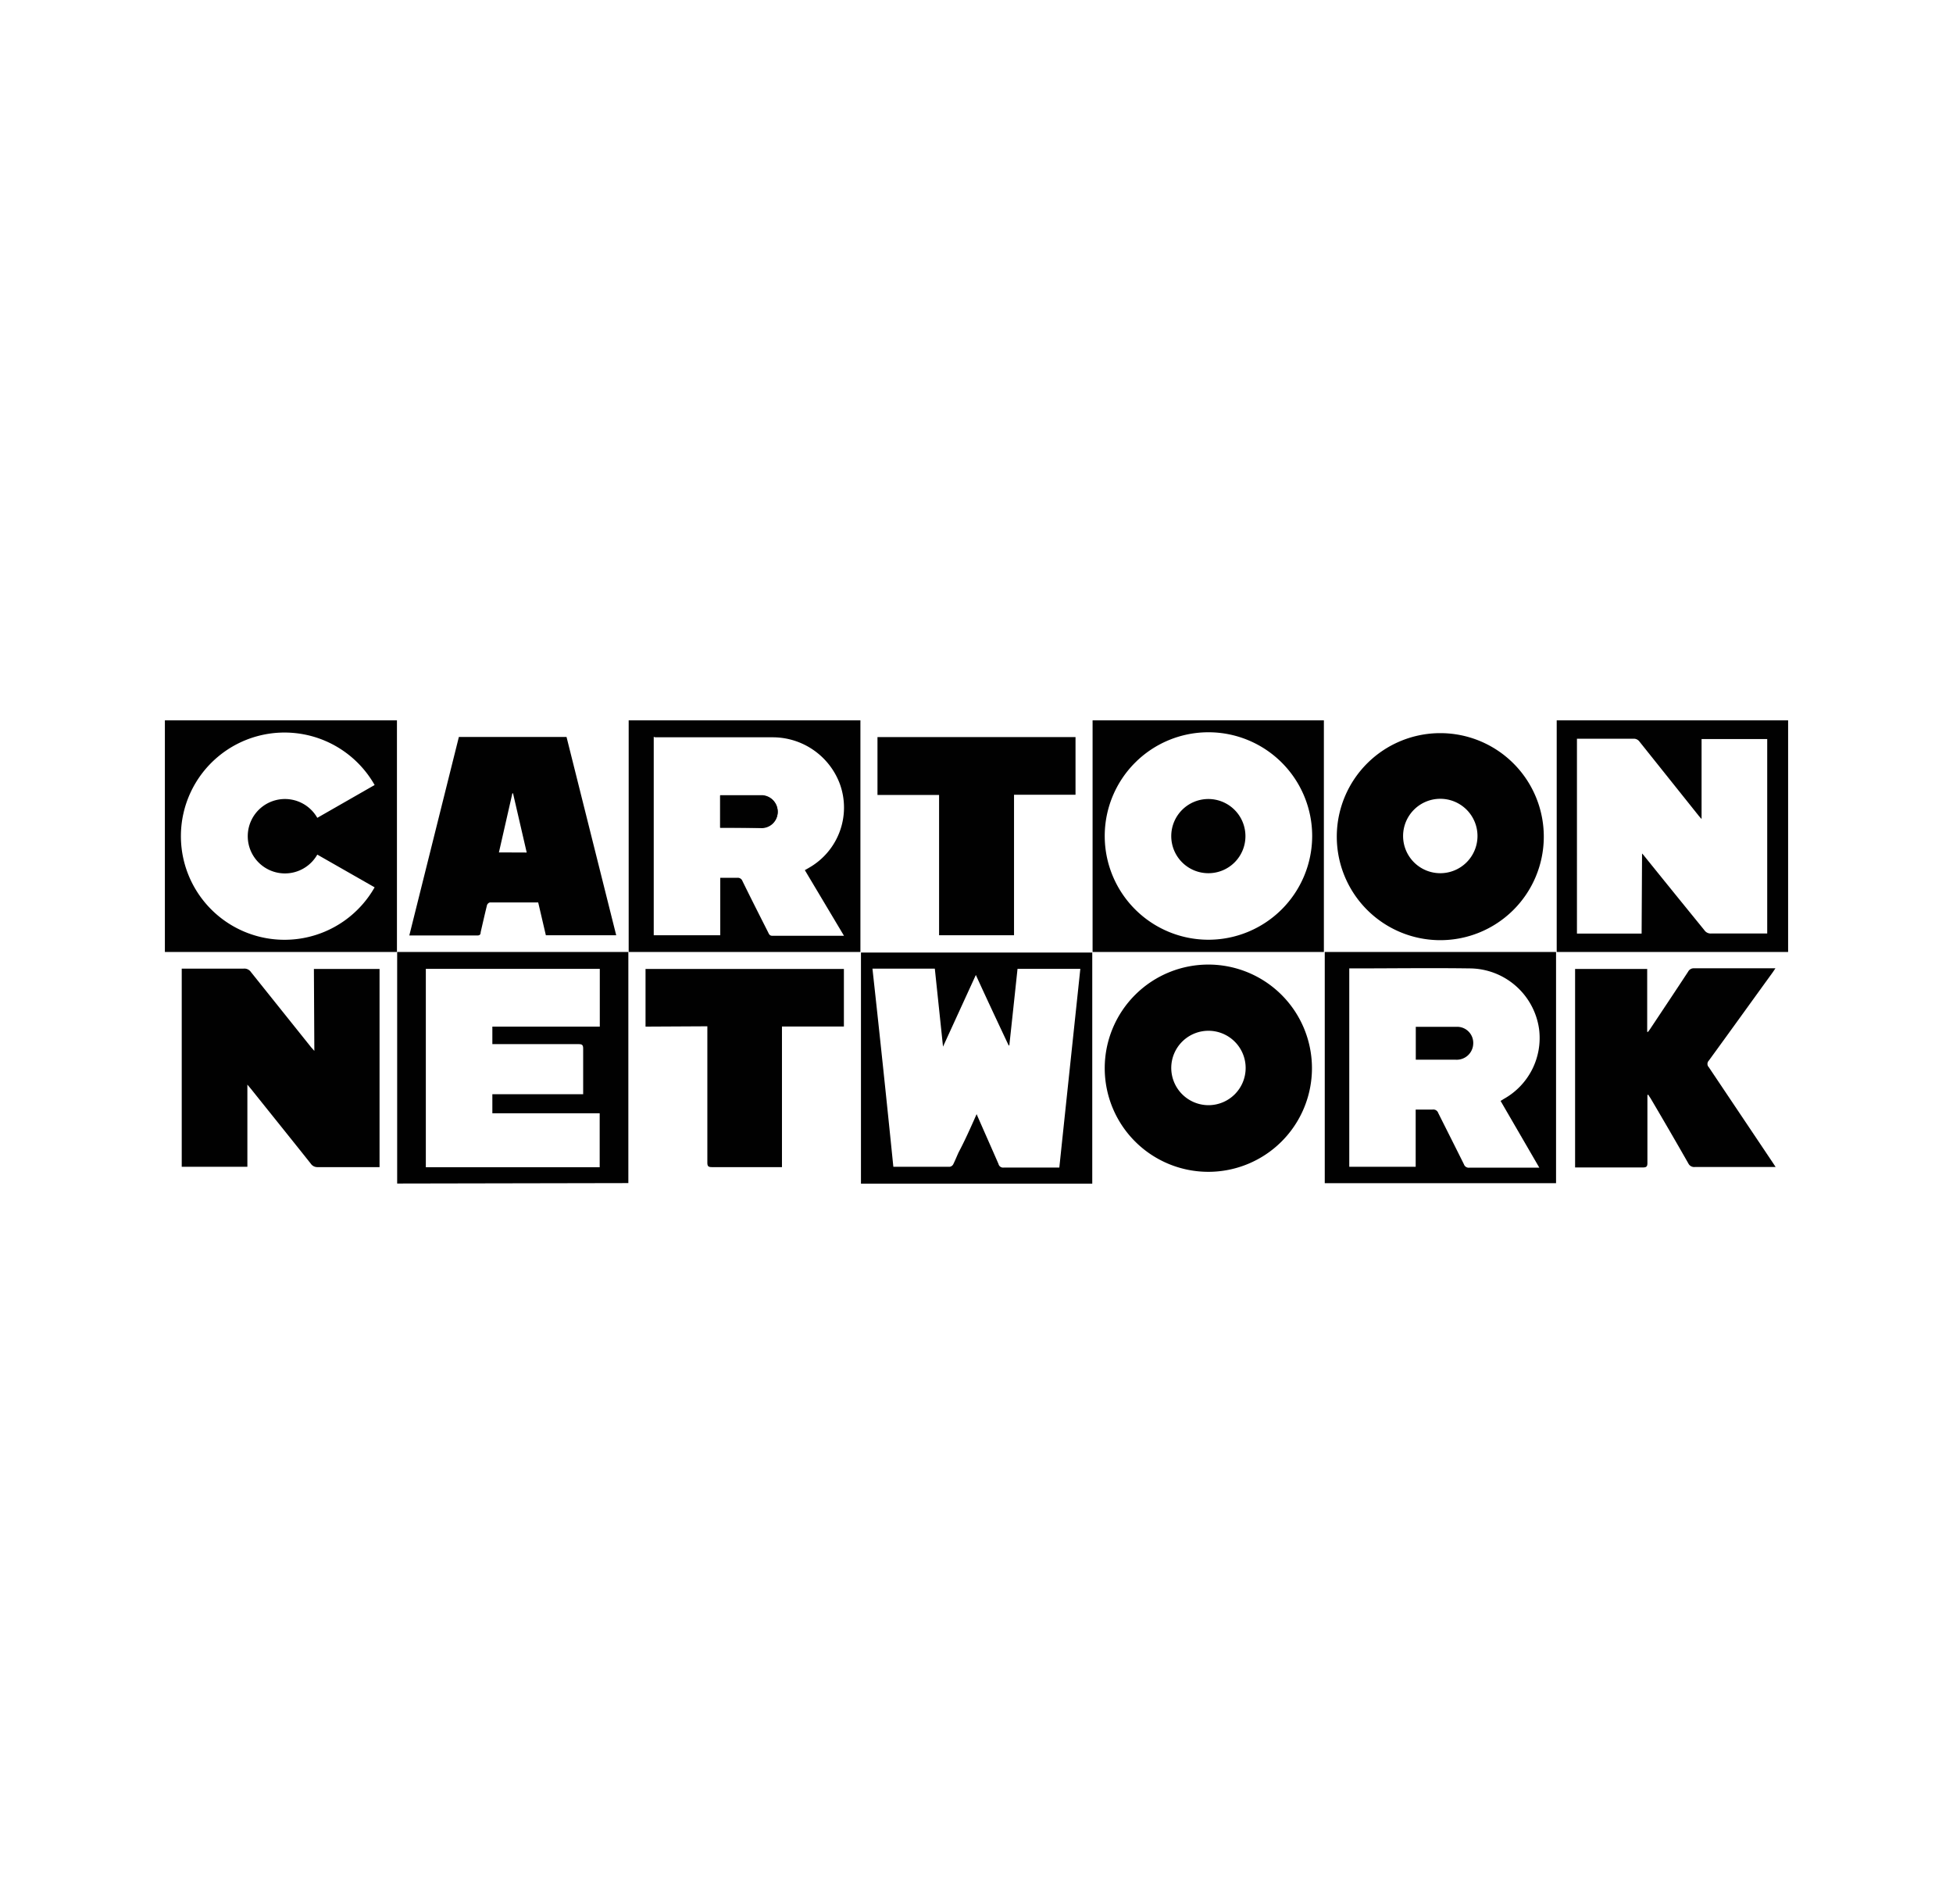
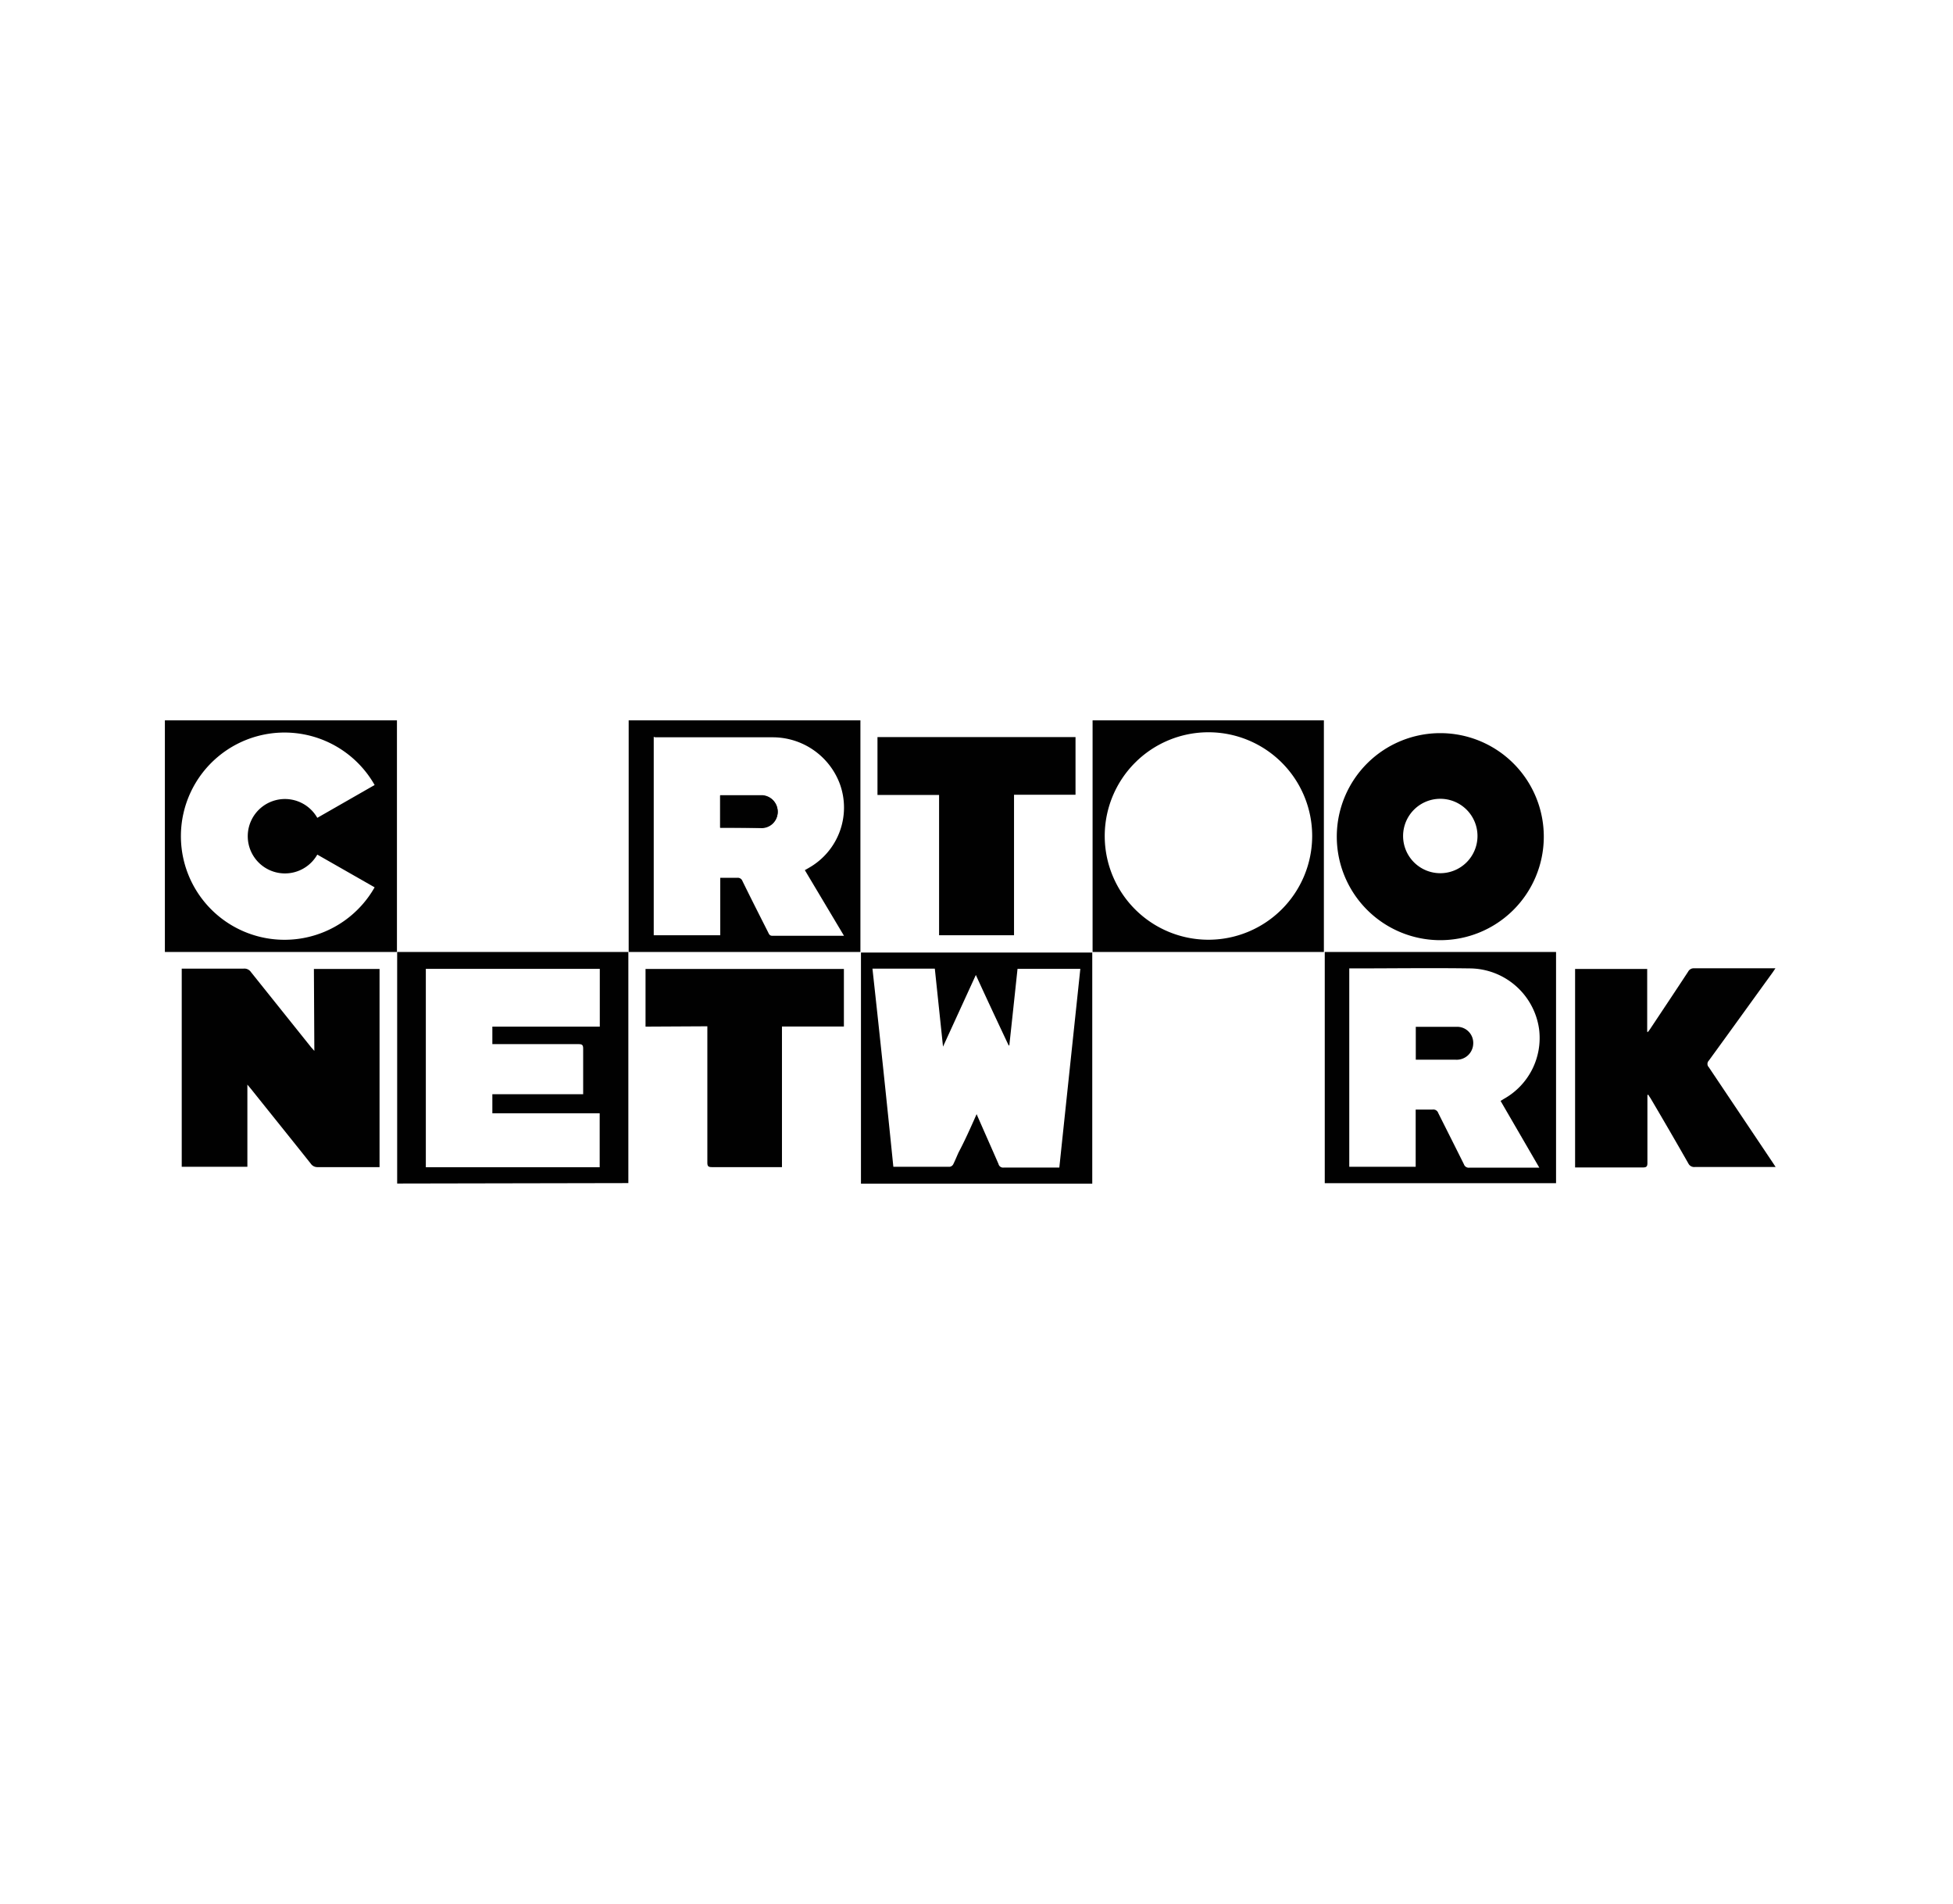
<svg xmlns="http://www.w3.org/2000/svg" id="Layer_1" data-name="Layer 1" viewBox="0 0 178.5 174">
  <defs>
    <style>.cls-1{fill:#010101;}</style>
  </defs>
  <path class="cls-1" d="M36.28,65.83c0,.16,0,.32,0,.48V87H15.07V65.83ZM29,74.74l5.24-3a9.47,9.47,0,1,0,0,9.35L29,78.1a3.4,3.4,0,1,1,0-3.36Z" />
-   <path class="cls-1" d="M163.43,65.83V87H142.28c0-.14,0-.27,0-.4V66.2c0-.12,0-.25,0-.37ZM150.08,78a2.33,2.33,0,0,1,.22.25Q153,81.6,155.77,85a.7.7,0,0,0,.64.31c1.57,0,3.14,0,4.71,0l.4,0V67.54h-6v7.31l-.23-.26-5.44-6.81a.64.64,0,0,0-.56-.27h-4.82l-.34,0V85.32h5.91Z" />
  <path class="cls-1" d="M78.64,65.83V87H57.46V66.34c0-.17,0-.34,0-.51ZM59.75,67.34V85.47h6.08V80.22c.54,0,1,0,1.56,0a.45.45,0,0,1,.47.3c.77,1.57,1.56,3.13,2.35,4.69.08.17.14.31.39.31,2.12,0,4.23,0,6.34,0l.2,0-3.58-6,.35-.2a6.33,6.33,0,0,0,2.85-7.68,6.55,6.55,0,0,0-6.15-4.26c-3.58,0-7.15,0-10.72,0Z" />
  <path class="cls-1" d="M121,65.83c0,.11,0,.22,0,.33V87H99.86V65.83Zm-1.07,10.58a9.48,9.48,0,1,0-9.46,9.47A9.49,9.49,0,0,0,119.93,76.41Z" />
  <path class="cls-1" d="M28.69,88.55h6v18.11l-.39,0c-1.76,0-3.51,0-5.27,0a.72.72,0,0,1-.62-.31c-1.82-2.29-3.66-4.57-5.49-6.86l-.31-.37v7.51h-6V88.52H18c1.42,0,2.84,0,4.26,0a.73.73,0,0,1,.68.32l5.49,6.86.3.34Z" />
  <path class="cls-1" d="M150.57,100.09v.38c0,1.94,0,3.88,0,5.82,0,.31-.09.4-.4.4-2,0-3.9,0-5.85,0l-.36,0V88.55h6.59V94.3l.08,0c.07-.1.15-.2.22-.31,1.15-1.73,2.3-3.45,3.44-5.19a.58.58,0,0,1,.56-.31c2.45,0,4.89,0,7.42,0l-.24.36c-1.95,2.69-3.89,5.39-5.85,8.08a.43.43,0,0,0,0,.6l5.84,8.71.27.41h-.46c-2.32,0-4.63,0-6.94,0a.59.59,0,0,1-.58-.33q-1.71-3-3.44-5.93c-.08-.12-.16-.24-.23-.36Z" />
  <path class="cls-1" d="M131.67,67a9.46,9.46,0,1,1-9.49,9.38A9.46,9.46,0,0,1,131.67,67Zm-3.43,9.45A3.4,3.4,0,1,0,131.68,73,3.4,3.4,0,0,0,128.24,76.41Z" />
-   <path class="cls-1" d="M119.91,97.6a9.47,9.47,0,1,1-9.42-9.45A9.47,9.47,0,0,1,119.91,97.6Zm-9.46,3.4a3.4,3.4,0,1,0-3.4-3.42A3.41,3.41,0,0,0,110.45,101Z" />
-   <path class="cls-1" d="M41.94,67.35h9.84l4.54,18.12H49.89l-.7-3c-1.49,0-2.95,0-4.41,0a.39.39,0,0,0-.27.25c-.2.82-.39,1.65-.58,2.48,0,.18-.07.29-.29.29H37.52l-.11,0Zm6.2,10.56L46.89,72.5h-.06l-1.23,5.4Z" />
  <path class="cls-1" d="M36.3,108.16V87H57.43v21.12Zm18.51-6.42H45V100h8.3c0-.15,0-.27,0-.39,0-1.26,0-2.52,0-3.78,0-.34-.1-.41-.42-.41H45V93.82h9.82V88.54H38.92v18.13H54.81Z" />
  <path class="cls-1" d="M85.83,85.47V72.65H80.2V67.36H98.3v5.27H92.68V85.47Z" />
  <path class="cls-1" d="M59,93.82V88.55H77.13v5.26H71.47v12.85l-.41,0c-2,0-4,0-6,0-.33,0-.41-.09-.41-.41q0-6,0-11.94v-.52Z" />
  <path class="cls-1" d="M78.69,87.05H99.83v21.12H78.69Zm10.57,14.77c.69,1.58,1.35,3.06,2,4.55a.43.43,0,0,0,.48.33c1.57,0,3.14,0,4.71,0h.37c.64-6.08,1.28-12.11,1.92-18.16H93c-.25,2.36-.5,4.69-.75,7h-.06c-1-2.12-2-4.25-3-6.44l-3,6.55-.75-7.13h-5.7q1,9.09,1.91,18.11l.15,0q2.52,0,5,0a.45.45,0,0,0,.32-.22c.18-.36.33-.74.5-1.11C88.2,104.21,88.71,103.06,89.26,101.82Z" />
  <path class="cls-1" d="M142.22,87v21.13H121.08V87Zm-5.07,13.61.29-.18a6.37,6.37,0,0,0,3.23-6.37,6.44,6.44,0,0,0-6.36-5.56c-3.54-.05-7.09,0-10.64,0l-.35,0v18.13h6.07V101.4c.54,0,1.05,0,1.55,0a.47.47,0,0,1,.51.31c.78,1.56,1.57,3.12,2.35,4.69a.46.46,0,0,0,.5.31c2,0,4,0,6,0l.39,0Z" />
  <path class="cls-1" d="M65.82,75.64c1.3,0,2.57,0,3.83,0a1.47,1.47,0,0,0,1.43-1.45,1.5,1.5,0,0,0-1.39-1.52c-1.27,0-2.54,0-3.81,0,0,0,0,0-.06,0Z" />
  <path class="cls-1" d="M65.82,75.64V72.71s0,0,.06,0c1.27,0,2.54,0,3.81,0a1.5,1.5,0,0,1,1.39,1.52,1.47,1.47,0,0,1-1.43,1.45C68.39,75.65,67.12,75.64,65.82,75.64Z" />
-   <path class="cls-1" d="M110.44,79.8a3.39,3.39,0,1,1,3.39-3.37A3.38,3.38,0,0,1,110.44,79.8Z" />
  <path class="cls-1" d="M129.4,96.84v-3a1,1,0,0,1,.17,0c1.17,0,2.35,0,3.52,0a1.47,1.47,0,0,1,1.56,1.54A1.51,1.51,0,0,1,133,96.84Z" />
</svg>